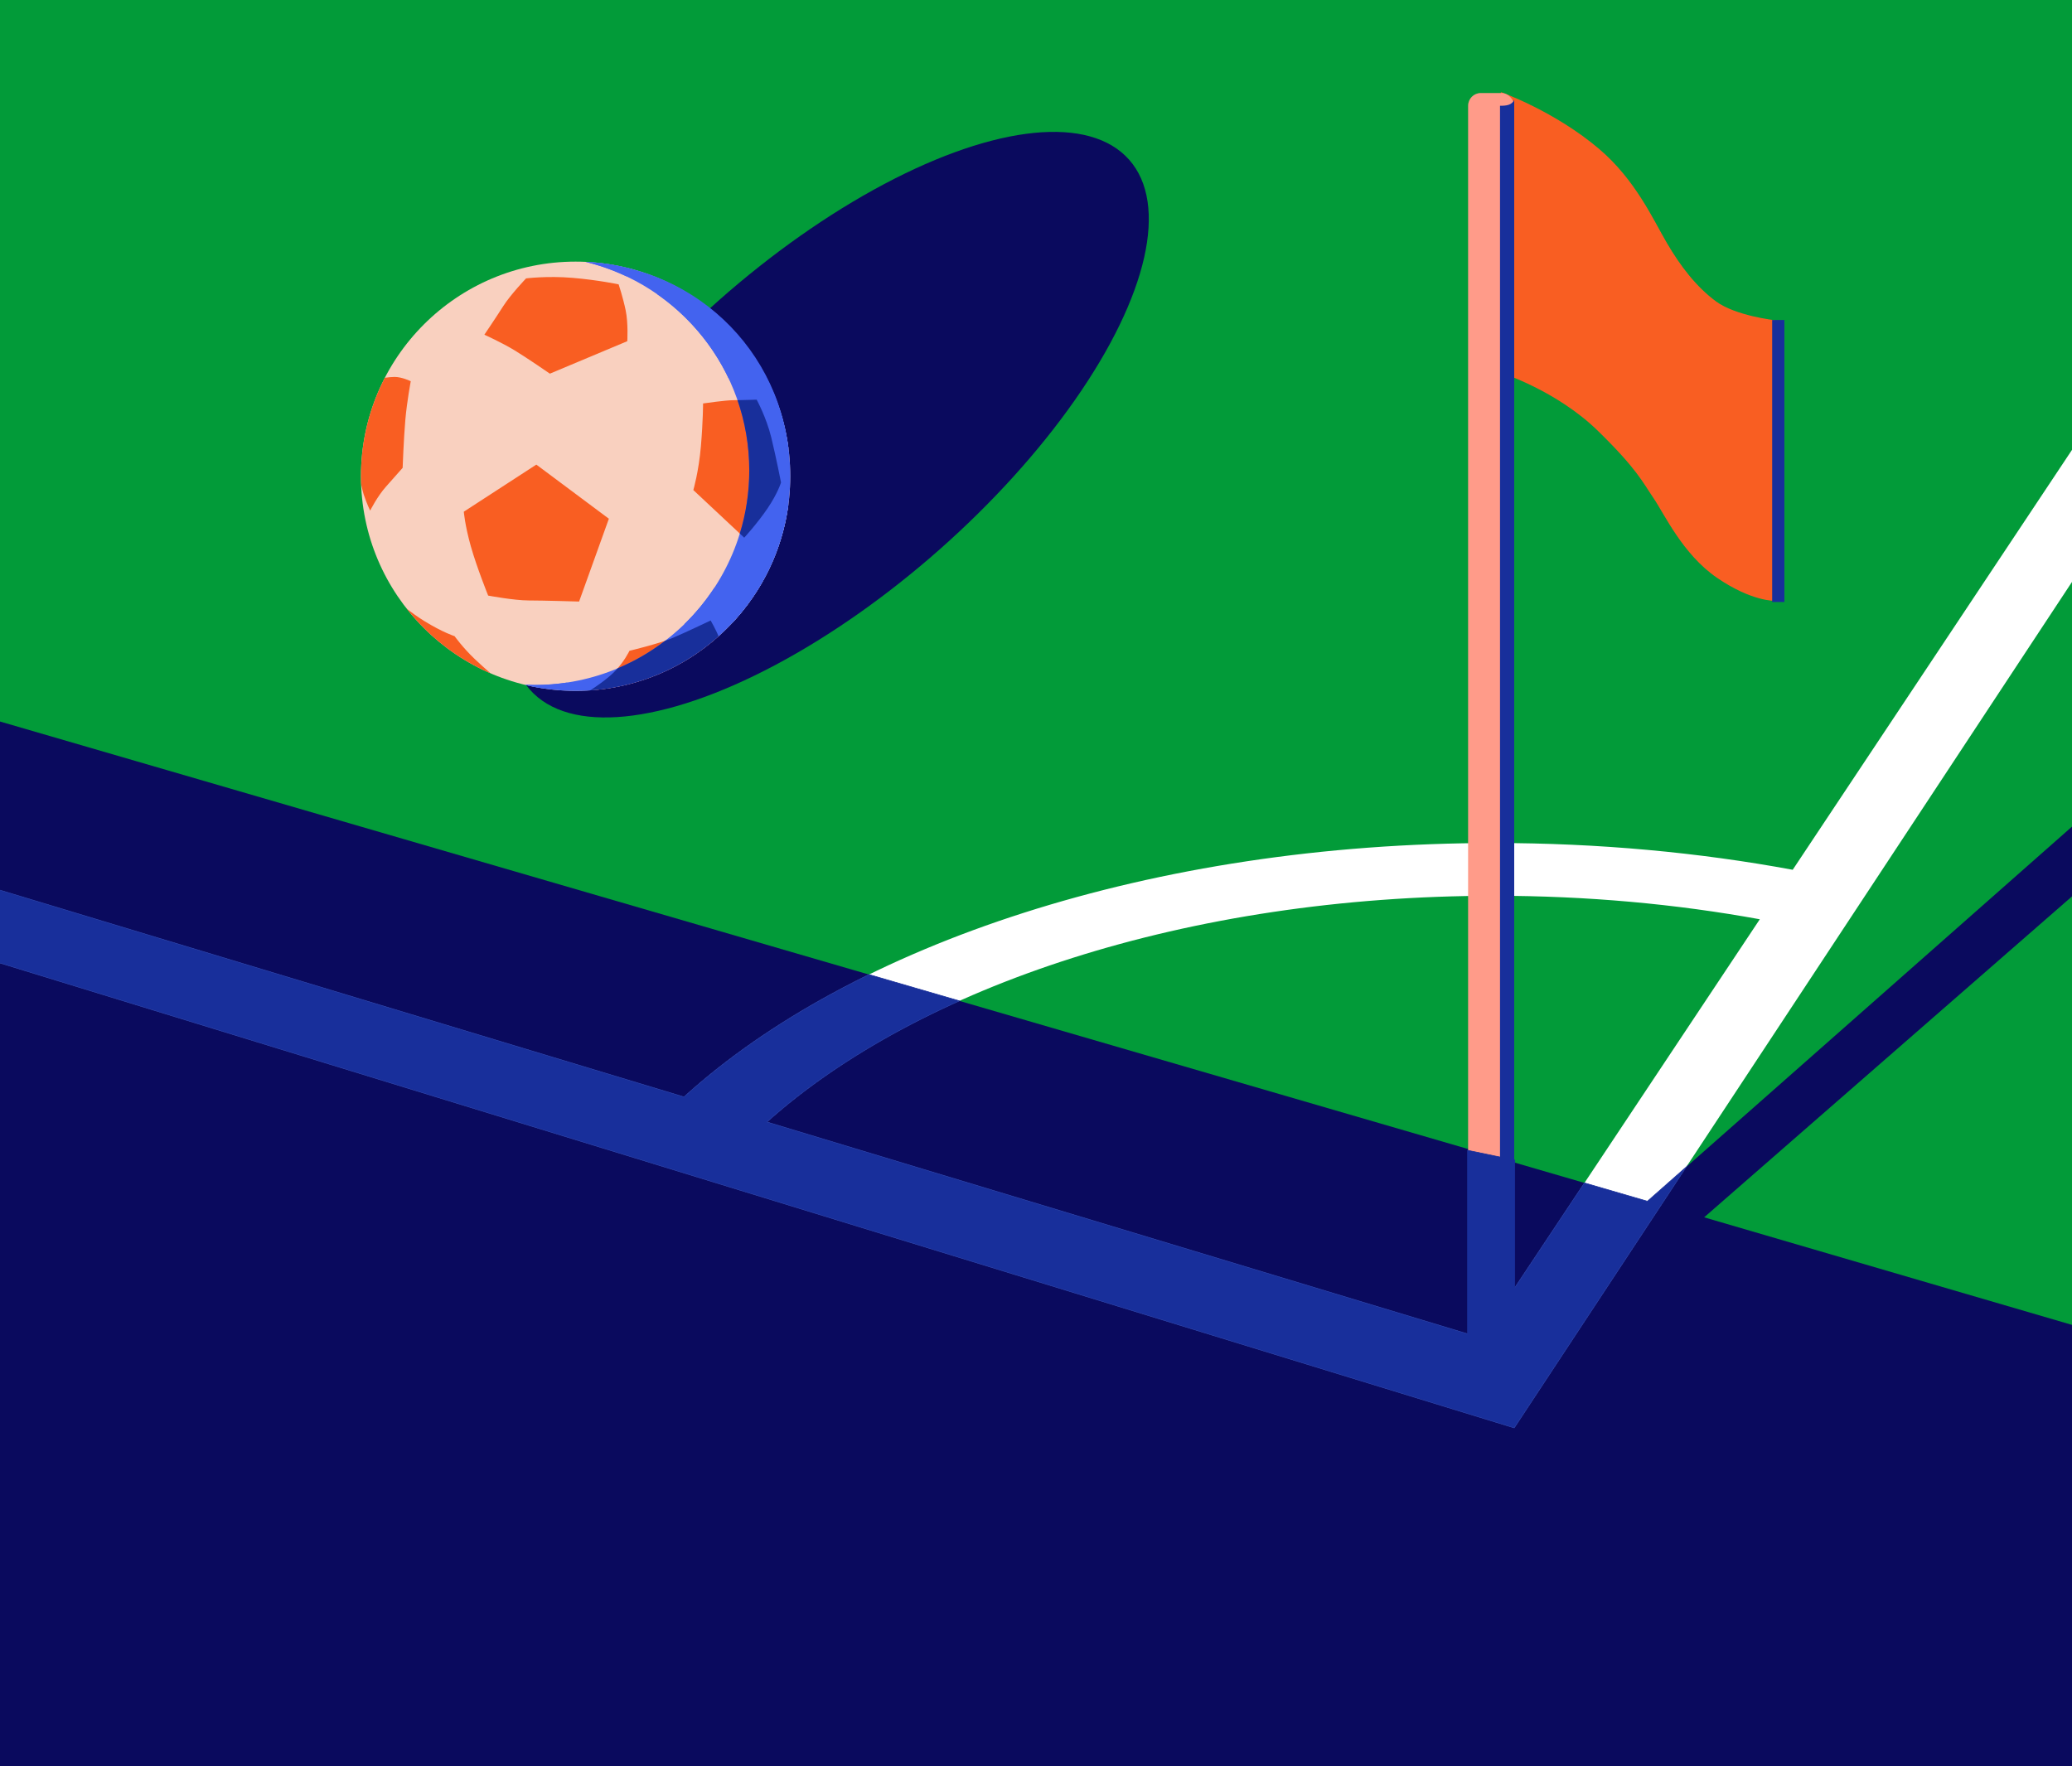
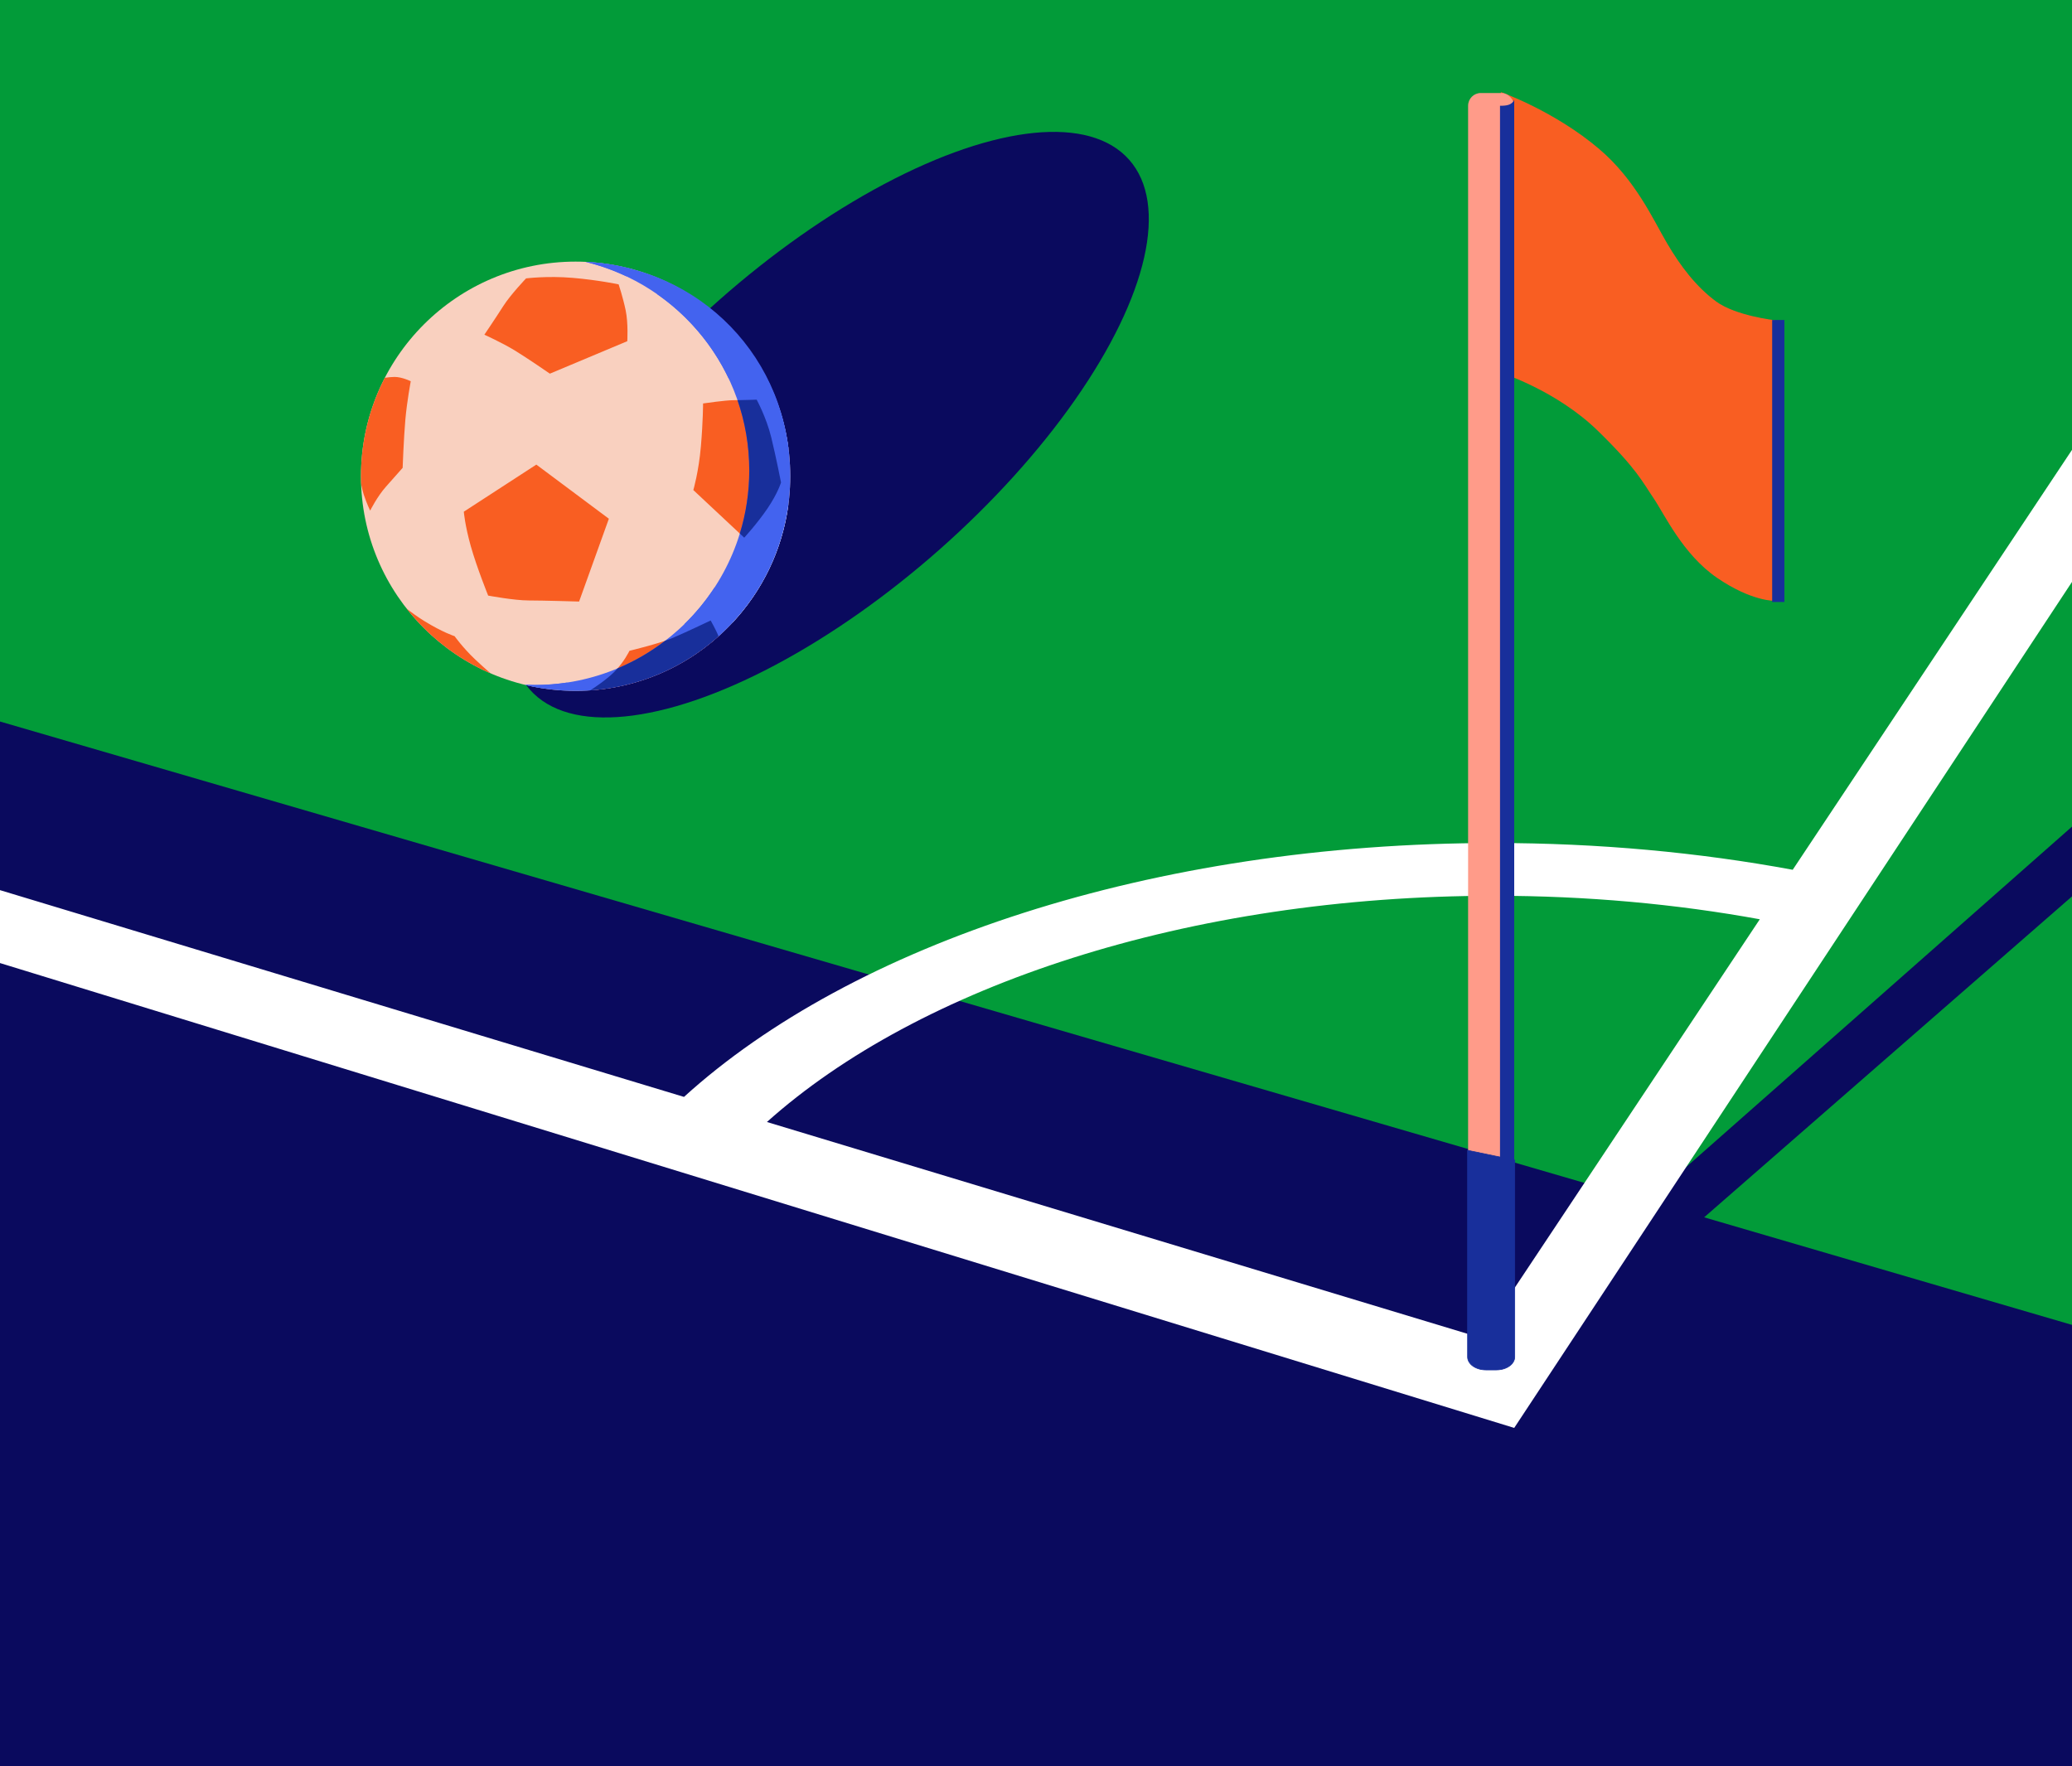
<svg xmlns="http://www.w3.org/2000/svg" id="Layer_5" data-name="Layer 5" viewBox="0 0 1600 1364">
  <rect x="0" y="0" width="1600" height="1364" fill="#333333" stroke="none" />
  <defs>
    <style>
      .cls-1 {
        stroke: #182f9b;
        stroke-width: .5px;
      }

      .cls-1, .cls-2 {
        stroke-miterlimit: 10;
      }

      .cls-1, .cls-3 {
        fill: #182f9b;
      }

      .cls-2 {
        fill: none;
        stroke: #f95e22;
      }

      .cls-4 {
        fill: #f9d0bf;
      }

      .cls-4, .cls-5, .cls-3, .cls-6, .cls-7, .cls-8, .cls-9, .cls-10 {
        stroke-width: 0px;
      }

      .cls-5 {
        fill: #f95e22;
      }

      .cls-6 {
        fill: #0a0a5e;
      }

      .cls-7 {
        fill: #4363ef;
      }

      .cls-8 {
        fill: #ff9b89;
      }

      .cls-9 {
        fill: #fff;
      }

      .cls-10 {
        fill: #029b39;
      }
    </style>
  </defs>
  <rect class="cls-10" y="-.56" width="1600" height="1364" />
  <path class="cls-5" d="m1371.44,456.79l-1.13-209.01s-30.36-3.39-45.6-14.68c-15.25-11.29-27.38-27.11-37.97-45.18-10.59-18.07-24.14-48.56-51.95-72.28-34.22-29.19-75.34-43.81-75.34-43.81l-1.46,233.55s.03.02.04.03l-.04,6.74s.47.35,1.3.97l.16-25.58s42.73,13.51,74.91,44.94c30.07,29.36,34.45,39.53,42.92,51.95,8.47,12.42,22.59,43.48,49.13,61.55,26.54,18.07,43.91,17.51,43.91,17.51l.49.42c.35.14.64-.35.64-.35l-.04-6.72s.04-.06.04-.06Z" />
  <polygon class="cls-6" points="1600 638.38 1272.13 927.69 0 557.21 0 1364 1600 1364 1600 1023.18 1315.95 940.11 1600 692.27 1600 638.38" />
  <ellipse class="cls-6" cx="640.54" cy="327.97" rx="308.88" ry="128.52" transform="translate(-56.58 506.52) rotate(-41.48)" />
  <path class="cls-9" d="m0,743.74l1169.28,359,430.72-653.35v-101.97l-215.67,324.29c-72.44-13.41-149.86-20.67-230.3-20.67-264.48,0-496.34,78.41-625.85,196.07L0,687.43v56.31Zm1154.03-51.95c71.51,0,140.37,6.37,204.89,18.14l-215.05,323.36-551.65-166.8c117.16-104.93,324.96-174.7,561.81-174.7Z" />
  <path class="cls-2" d="m1371.44,456.79l-1.13-209.01s-30.36-3.39-45.6-14.68c-15.25-11.29-27.38-27.11-37.97-45.18-10.59-18.07-24.14-48.56-51.95-72.28-34.22-29.19-75.34-43.81-75.34-43.81l-1.46,233.55s.03.02.04.03l-.04,6.74s.47.35,1.3.97l.16-25.58s42.73,13.51,74.91,44.94c30.07,29.36,34.45,39.53,42.92,51.95,8.47,12.42,22.59,43.48,49.13,61.55,26.54,18.07,43.91,17.51,43.91,17.51l.49.42c.35.14.64-.35.64-.35l-.04-6.72s.04-.06.04-.06Z" />
  <path class="cls-5" d="m1159.44,182.56s42.73,13.51,74.91,44.94c30.07,29.36,34.45,39.53,42.92,51.95,8.47,12.42,22.59,43.48,49.13,61.55,26.54,18.07,43.91,17.51,43.91,17.51l.49.42s.07.02.11.02l-.6-111.17s-30.36-3.39-45.6-14.68c-15.25-11.29-27.38-27.11-37.97-45.18-10.59-18.07-24.14-48.56-51.95-72.28-34.22-29.19-75.34-43.81-75.34-43.81l-.85,135.8c.19.14.41.31.69.51l.16-25.58Z" />
-   <path class="cls-1" d="m1302.13,901.22l-30,26.47-48.62-14.16-79.64,119.75-551.65-166.8c39.86-35.7,90.22-67.32,148.64-93.52l-69.83-20.34c-55.62,27.23-103.87,59.08-142.85,94.49L0,687.43v56.31l1169.28,359,132.86-201.53Z" />
  <rect class="cls-8" x="1133.67" y="71.83" width="35.61" height="984.28" rx="9.83" ry="9.83" />
  <path class="cls-1" d="m1147.35,1057.95h8.24c7.78,0,14.1-4.5,14.1-10.06v-151.98l-36.43-7.57v159.55c0,5.56,6.31,10.06,14.1,10.06Z" />
  <g>
    <circle class="cls-4" cx="444.48" cy="367.78" r="165.74" />
    <path class="cls-9" d="m577.88,269.42c6.01,12.78,13.54,29.91,16.04,40.47,6.96,29.42,9.2,49.74,9.2,62.7,0,0,3.76-12.12,4.6-17.56.43-2.78.77-6.01,1.04-9.34-3.77-28.31-14.68-54.36-30.87-76.28Zm-12.58,211.81c23.17-24.67,38.87-56.43,43.5-91.68-2.5,3.88-6.42,8.77-12.37,13.56-12.96,10.45-21.74,12.12-21.74,12.12,0,0,2.93,17.14-1.25,38.04-2.24,11.18-5.31,20.93-8.13,27.96Z" />
    <path class="cls-5" d="m388.67,236.32c5.57-8.76,17.56-21.32,17.56-21.32,0,0,16.3-2.09,35.95-.42s35.53,5.02,35.53,5.02c0,0,3.34,10.03,5.43,20.06s1.25,23.83,1.25,23.83l-59.78,25.08s-17.56-12.12-27.17-17.97c-9.61-5.85-23.41-12.12-23.41-12.12,0,0,8.78-12.96,14.63-22.15Zm186.01,178.91s10.03-10.87,17.97-22.57c7.94-11.7,10.45-20.06,10.45-20.06,0,0-3.76-19.23-7.52-34.69-3.76-15.47-11.29-29.26-11.29-29.26,0,0-11.7.42-17.97.42s-23.41,2.51-23.41,2.51c0,0,0,13.38-1.67,33.02-1.67,19.65-5.85,33.86-5.85,33.86l39.29,36.78Zm-216.53-20.06s.84,10.45,5.43,26.75c4.6,16.3,13.38,38.04,13.38,38.04,0,0,20.06,3.76,31.35,3.76s38.87.84,38.87.84l22.99-63.96-56.01-41.8-56.01,36.37Zm116.21,123.73c-5.74,5.74-14.64,11.72-18.54,14.24,37.93-2.57,72.36-17.89,99.03-41.72-1.65-4.46-6.08-12.23-6.08-12.23,0,0-20.06,9.61-30.1,13.79-10.03,4.18-32.6,9.61-32.6,9.61,0,0-4.18,8.78-11.7,16.3Zm-146.72-39.29c-5.2-3.21-9.83-6.59-13.62-9.58,16.99,21.65,39.26,38.96,64.86,50.01-3.8-3.29-8.33-7.31-12.37-11.17-9.2-8.78-15.47-17.56-15.47-17.56,0,0-9.2-2.93-23.41-11.7Zm-48.79-105.9c.63,3.16,1.3,6.06,1.97,8.08,2.51,7.52,5.02,12.54,5.02,12.54,0,0,5.43-10.87,12.12-18.39,6.69-7.52,12.96-14.63,12.96-14.63,0,0,.84-22.99,2.09-37.2,1.25-14.21,4.18-29.68,4.18-29.68,0,0-6.69-3.34-12.54-3.34-2.24,0-4.97.31-7.49.68-11.77,22.77-18.43,48.62-18.43,76.02,0,1.98.05,3.96.12,5.92Z" />
    <path class="cls-7" d="m452.16,202.23c72.56,17.65,126.44,83.05,126.44,161.04,0,91.54-74.2,165.74-165.74,165.74-2.57,0-5.13-.07-7.68-.18,12.6,3.06,25.76,4.7,39.3,4.7,91.54,0,165.74-74.2,165.74-165.74s-70.09-161.54-158.06-165.56Z" />
    <g>
-       <path class="cls-7" d="m596.42,403.11c-12.96,10.45-21.74,12.12-21.74,12.12,0,0,2.93,17.14-1.25,38.04-2.24,11.18-5.31,20.93-8.13,27.96,0,0,0,0,.01-.01,2.84-3.03,5.58-6.17,8.19-9.4.09-.11.17-.21.26-.32.62-.77,1.23-1.54,1.83-2.32.01-.02.02-.03.04-.05,1.91-2.47,3.75-4.99,5.52-7.57.03-.05.07-.09.1-.14.54-.79,1.07-1.58,1.6-2.38.1-.15.2-.31.3-.46.52-.8,1.04-1.6,1.55-2.4.04-.06.07-.12.11-.18,1.61-2.56,3.16-5.17,4.64-7.83.07-.13.14-.25.21-.38.44-.8.87-1.6,1.3-2.41.11-.21.22-.42.33-.63.42-.81.84-1.62,1.26-2.43.06-.12.12-.24.18-.35,1.32-2.62,2.56-5.29,3.74-7.99.09-.22.19-.43.28-.65.34-.8.68-1.59,1.01-2.4.12-.28.23-.56.34-.84.33-.81.65-1.61.97-2.43.07-.19.14-.38.22-.57,1.02-2.67,1.98-5.37,2.86-8.1.09-.29.19-.58.28-.88.25-.79.5-1.59.74-2.39.1-.34.2-.68.3-1.02.24-.81.47-1.61.7-2.42.07-.25.14-.51.21-.76.74-2.71,1.41-5.45,2.02-8.22.08-.35.15-.69.23-1.04.17-.8.33-1.6.49-2.41.07-.38.15-.76.22-1.14.15-.81.31-1.63.45-2.45.05-.29.1-.58.15-.88.33-1.94.62-3.89.88-5.85-2.5,3.88-6.42,8.77-12.37,13.56Z" />
      <path class="cls-7" d="m438.76,526.99c-8.44,1.33-17.09,2.02-25.91,2.02-2.57,0-5.12-.07-7.65-.18.1.02.2.05.29.07,1.37.33,2.74.64,4.12.94.14.03.27.06.41.09,2.81.6,5.65,1.11,8.52,1.56,6.02-.8,12.84-2.19,20.21-4.5Z" />
      <path class="cls-7" d="m483.74,213.43c1.3-2.22,2.19-4.27,2.79-5.98-.32-.08-.63-.16-.95-.25-1.01-.26-2.03-.51-3.05-.75-.54-.13-1.09-.26-1.63-.38-1.31-.29-2.62-.57-3.94-.83-.5-.1-1-.19-1.5-.29-1.2-.23-2.39-.44-3.6-.64-.66-.11-1.33-.21-1.99-.31-.89-.14-1.78-.27-2.67-.39-.72-.1-1.45-.2-2.17-.29-.89-.11-1.79-.21-2.68-.3-1.07-.11-2.14-.22-3.21-.31-1.03-.09-2.06-.18-3.1-.25-.83-.06-1.66-.1-2.5-.14-.44-.02-.87-.04-1.31-.06,10.98,2.67,21.52,6.45,31.52,11.19Z" />
      <path class="cls-7" d="m549.19,251.37c-20.06-23.41-37.62-34.28-37.62-34.28,0,0-1.64,4.44-4.21,10.02,23.5,16.34,42.57,38.6,55.05,64.62,12.37,8.52,21.9,16.9,21.9,16.9,0,0-15.05-33.86-35.11-57.27Z" />
      <path class="cls-7" d="m551.84,453.58c-6.74,10.35-14.61,19.9-23.42,28.48,12.14-.94,20.36-2.88,20.36-2.88,0,0,2.44-10.2,3.07-25.6Z" />
      <path class="cls-7" d="m593.92,309.89c6.96,29.42,9.2,49.74,9.2,62.7,0,0,3.76-12.12,4.6-17.56.43-2.77.77-6,1.04-9.33,0-.06-.02-.12-.02-.18-.23-1.69-.48-3.38-.76-5.05,0-.03-.01-.06-.02-.09-.58-3.46-1.26-6.89-2.05-10.28-.02-.07-.03-.14-.05-.21-.38-1.63-.79-3.25-1.21-4.86-.02-.06-.03-.13-.05-.19-.89-3.34-1.89-6.63-2.98-9.89-.02-.05-.04-.11-.06-.16-.52-1.55-1.07-3.09-1.64-4.62-.04-.1-.07-.2-.11-.31-1.19-3.19-2.47-6.34-3.85-9.43-.02-.04-.03-.08-.05-.11-.66-1.47-1.34-2.93-2.03-4.38-.06-.13-.13-.27-.19-.4-1.47-3.03-3.02-6.01-4.67-8.93-.01-.02-.02-.04-.03-.06-.79-1.4-1.59-2.78-2.42-4.15-.09-.15-.19-.31-.28-.46-2.56-4.22-5.3-8.32-8.22-12.28-.06-.08-.12-.16-.17-.23,6.01,12.78,13.53,29.89,16.03,40.45Z" />
    </g>
    <g>
      <path class="cls-3" d="m548.77,479.18s-20.06,9.61-30.1,13.79c-1.46.61-3.18,1.24-5.06,1.88-11.2,8.59-23.52,15.78-36.71,21.31-.8.91-1.64,1.83-2.54,2.72-5.74,5.74-14.64,11.72-18.54,14.24,1.14-.08,2.28-.17,3.41-.27.09,0,.17-.02.26-.02,1.13-.1,2.26-.21,3.39-.34.01,0,.02,0,.04,0,5.81-.64,11.54-1.59,17.16-2.82.05-.01.11-.02.16-.04,1.09-.24,2.18-.49,3.26-.75.04-.01.09-.02.13-.03,5.57-1.35,11.02-2.98,16.35-4.87.03,0,.05-.02.08-.03,1.03-.37,2.06-.75,3.08-1.13.07-.03.14-.05.21-.08,6.31-2.4,12.43-5.17,18.34-8.29.07-.04.14-.07.2-.11.96-.51,1.91-1.02,2.85-1.54.02-.01.05-.03.07-.04,4.88-2.71,9.6-5.66,14.16-8.83.04-.03.09-.06.13-.09.88-.61,1.76-1.24,2.63-1.87.05-.03.09-.07.14-.1,4.5-3.27,8.83-6.77,12.97-10.47h0c-1.65-4.46-6.08-12.23-6.08-12.23Z" />
      <path class="cls-3" d="m574.69,415.23s10.03-10.87,17.97-22.57c7.94-11.7,10.45-20.06,10.45-20.06,0,0-3.76-19.23-7.52-34.69-3.76-15.47-11.29-29.26-11.29-29.26,0,0-8.41.3-14.8.39,5.88,16.99,9.09,35.24,9.09,54.24,0,16.98-2.56,33.36-7.3,48.78l3.39,3.18Z" />
    </g>
  </g>
  <path class="cls-3" d="m1158.31,81.66v964.62c0,5.43,10.97,5.43,10.97,0V77.24c-1.93,3.76-5.7,4.52-10.97,4.42Z" />
  <path class="cls-5" d="m1370.31,247.78s-30.36-3.39-45.6-14.68c-15.25-11.29-27.38-27.11-37.97-45.18-5.45-9.31-11.7-21.91-20.27-35.18v215.53c4.37,6.07,7.22,10.92,10.81,16.17,8.47,12.42,22.59,43.48,49.13,61.55,26.54,18.07,43.91,17.51,43.91,17.51l.49.42c.35.14.64-.35.64-.35l-.04-6.72s.04-.06.04-.06l-1.13-209.01Z" />
  <path class="cls-5" d="m1324.71,233.1c-15.25-11.29-27.38-27.11-37.97-45.18-5.45-9.31-11.7-21.91-20.27-35.18v110.54c4.37,6.07,7.22,10.92,10.81,16.17,8.47,12.42,22.59,43.48,49.13,61.55,26.54,18.07,43.91,17.51,43.91,17.51l.49.42s.07.02.11.02l-.6-111.17s-30.36-3.39-45.6-14.68Z" />
  <rect class="cls-3" x="1368.47" y="247.13" width="9.44" height="217.78" />
</svg>